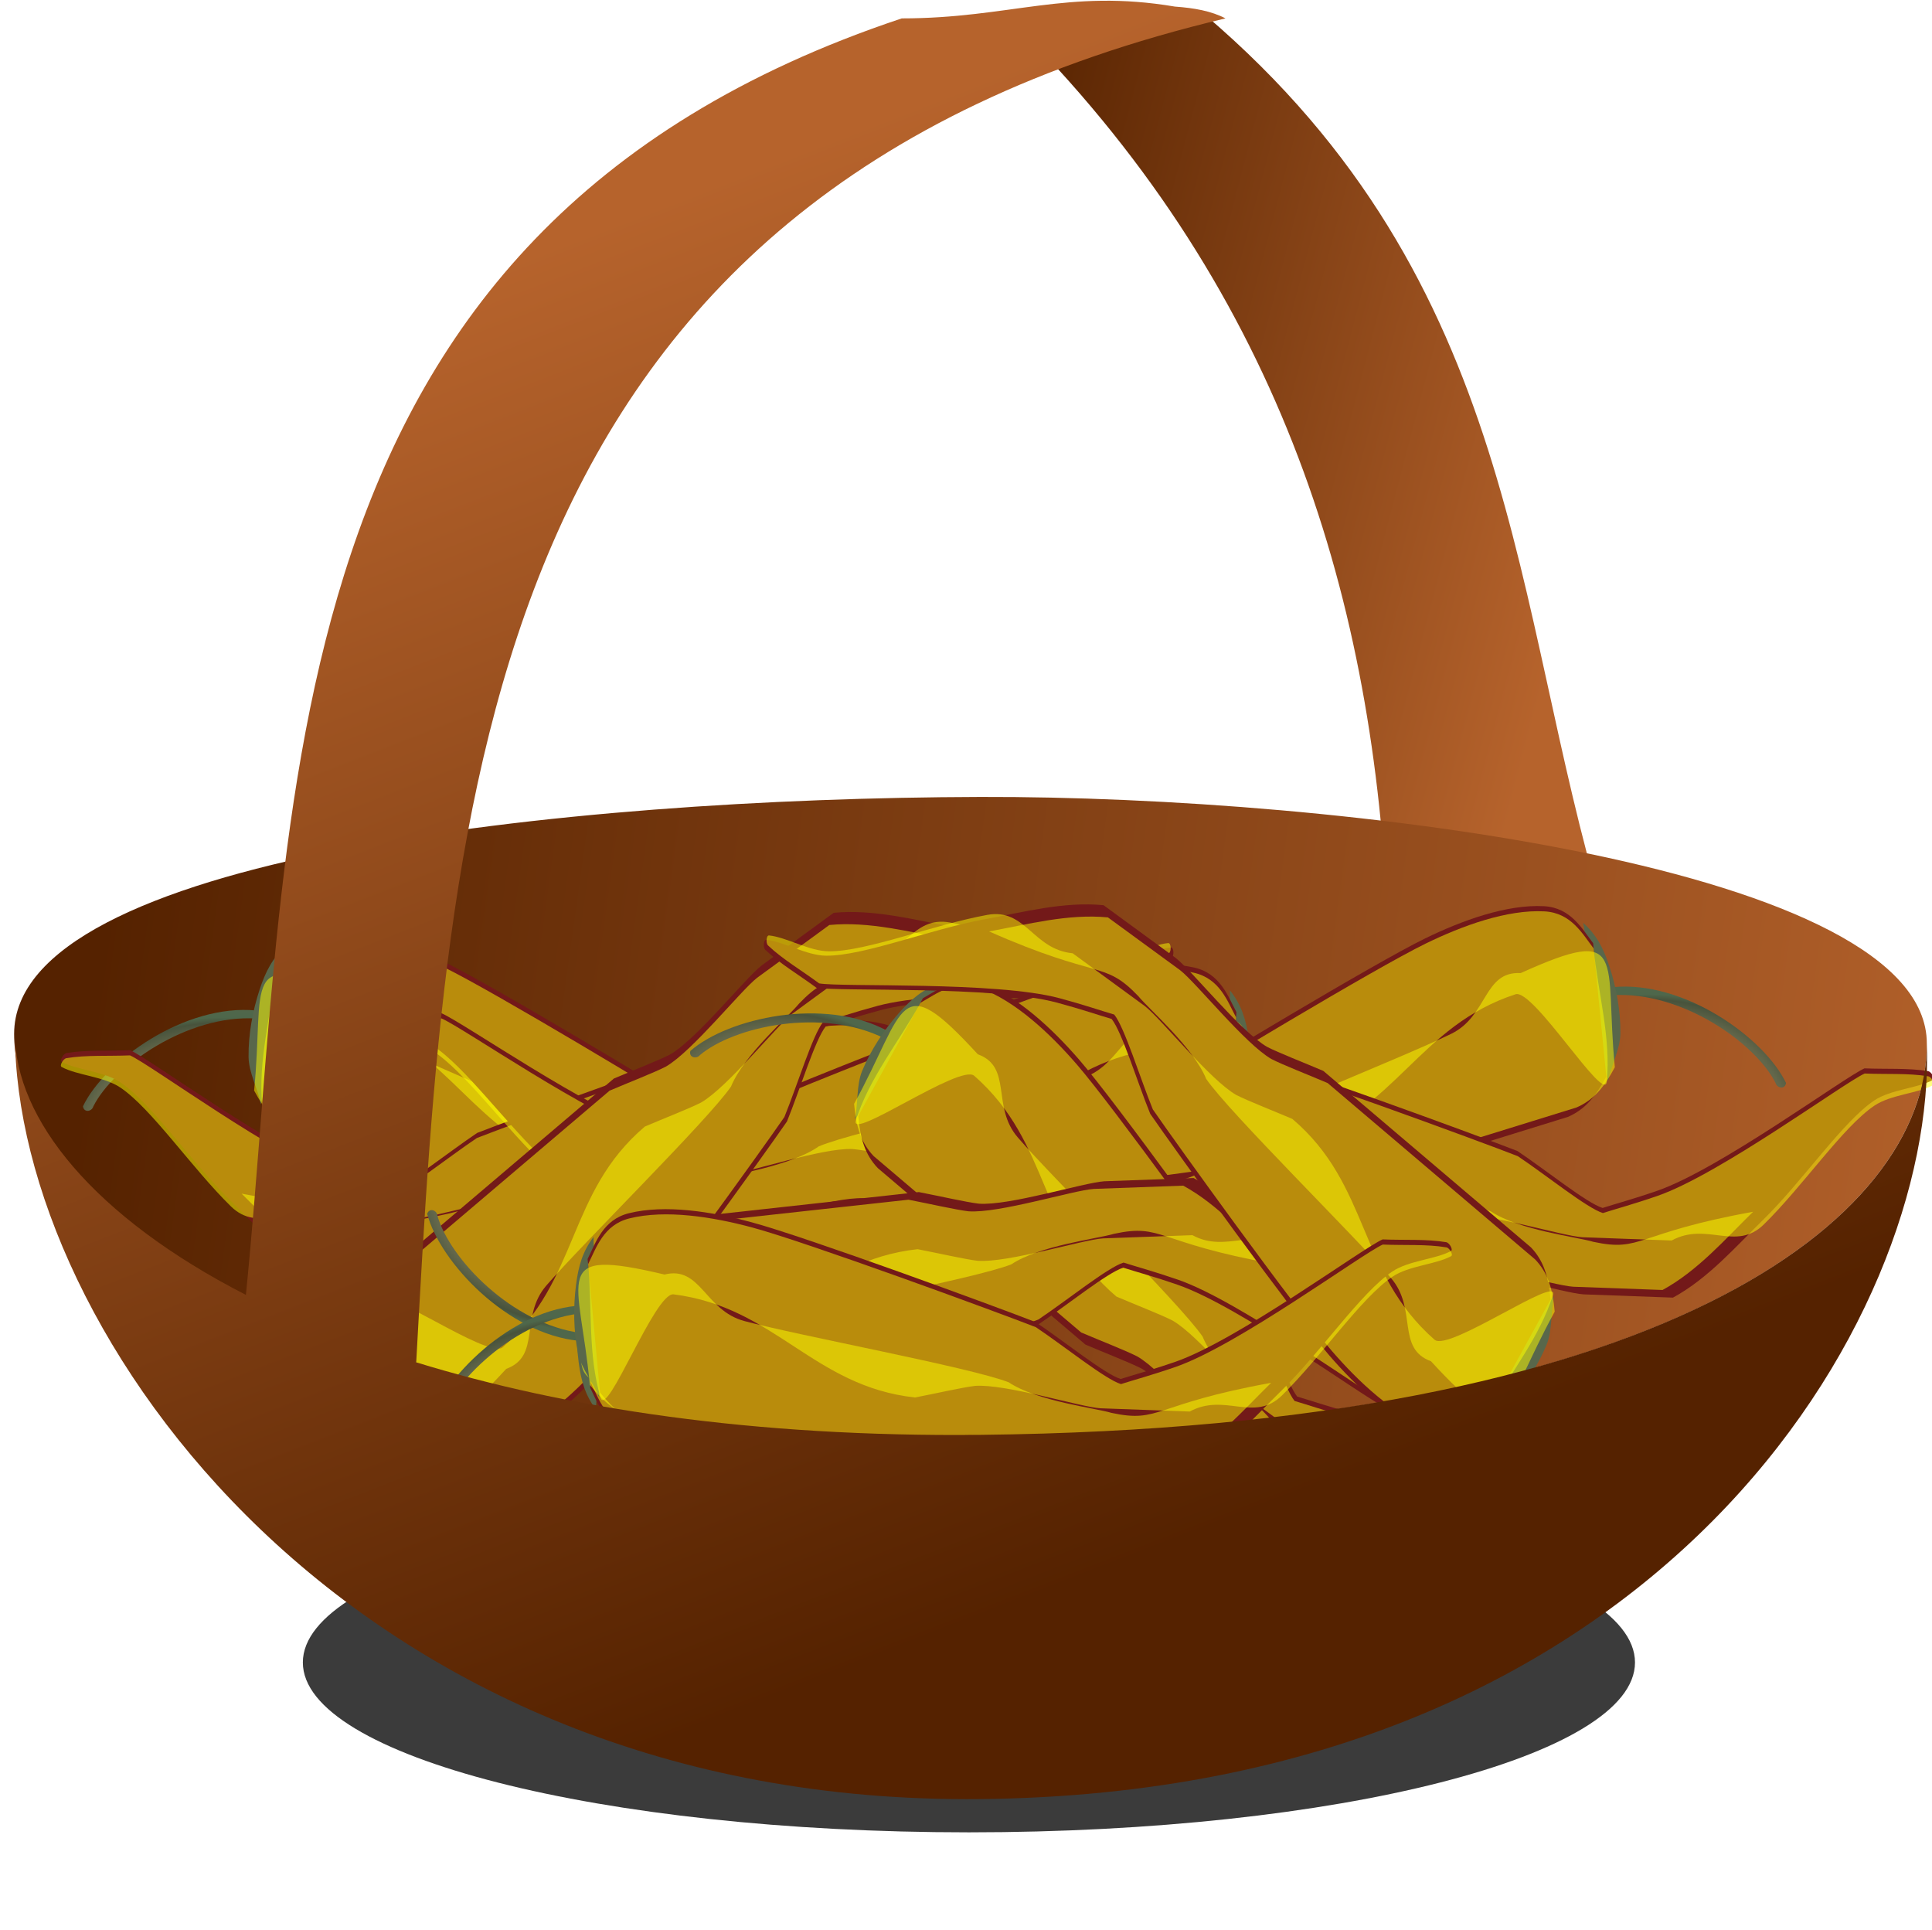
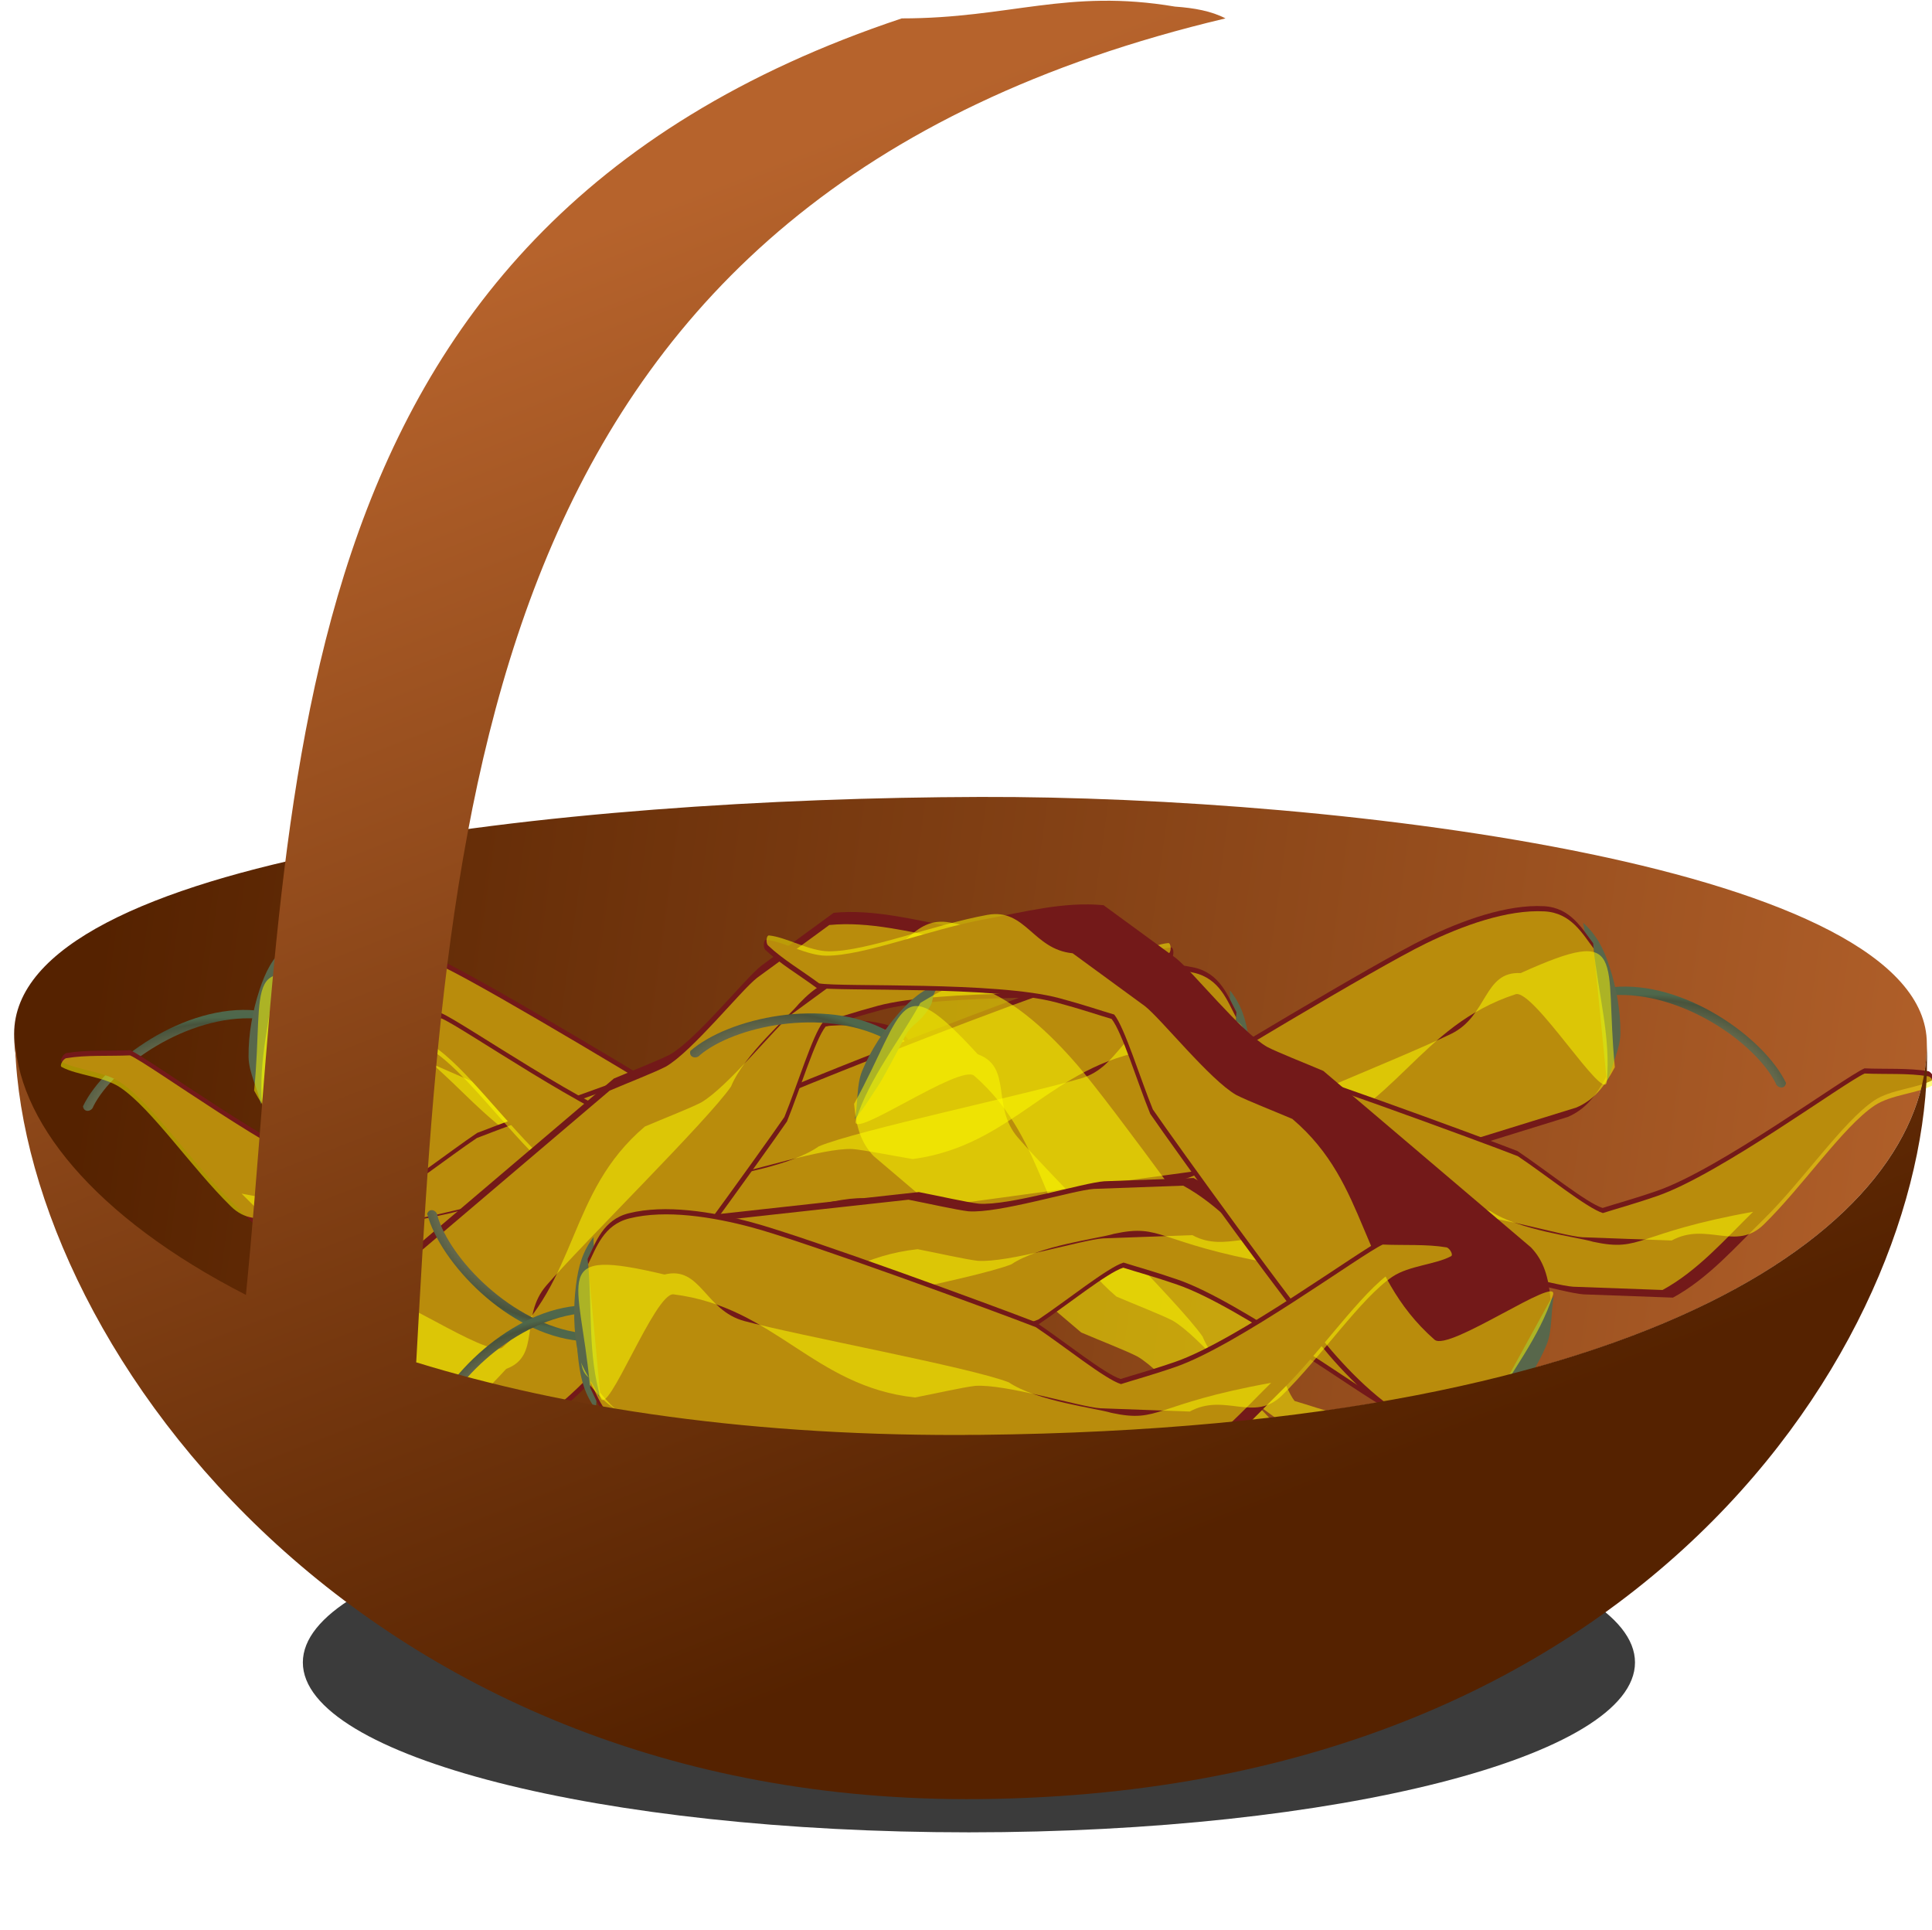
<svg xmlns="http://www.w3.org/2000/svg" xmlns:xlink="http://www.w3.org/1999/xlink" version="1.1" viewBox="0 0 259.56 259.24">
  <defs>
    <filter id="h" x="-.07" y="-.292" width="1.141" height="1.584" color-interpolation-filters="sRGB">
      <feGaussianBlur stdDeviation="0.851" />
    </filter>
    <linearGradient id="e" x1="25" x2="37" y1="16" y2="19.469" gradientTransform="matrix(12.716 0 0 14.021 -461.09 204.26)" gradientUnits="userSpaceOnUse" xlink:href="#b" />
    <linearGradient id="b">
      <stop stop-color="#520" offset="0" />
      <stop stop-color="#b6632c" offset="1" />
    </linearGradient>
    <linearGradient id="d" x1="9" x2="45" y1="30" y2="35" gradientTransform="matrix(12.716 0 0 12.716 -461.09 219.84)" gradientUnits="userSpaceOnUse" xlink:href="#b" />
    <filter id="f" x="-.553" y="-.097" width="2.106" height="1.194" color-interpolation-filters="sRGB">
      <feGaussianBlur stdDeviation="0.346" />
    </filter>
    <filter id="g" x="-.11" y="-.126" width="1.22" height="1.253" color-interpolation-filters="sRGB">
      <feGaussianBlur stdDeviation="0.346" />
    </filter>
    <radialGradient id="a" cx="552.12" cy="666.21" r="132.49" gradientTransform="scale(1.132 .884)" gradientUnits="userSpaceOnUse">
      <stop stop-color="#58674b" offset="0" />
      <stop stop-color="#63674b" offset=".671" />
      <stop stop-color="#48533c" offset=".75" />
      <stop stop-color="#4e674b" offset=".779" />
      <stop stop-color="#58674b" offset="1" />
    </radialGradient>
    <linearGradient id="c" x1="27.666" x2="18" y1="40.841" y2="16" gradientTransform="matrix(12.716 0 0 12.716 -461.09 219.84)" gradientUnits="userSpaceOnUse" xlink:href="#b" />
  </defs>
  <g transform="translate(-204.51 -222.74)">
    <g transform="matrix(.57 0 0 .57 414.52 12.924)">
      <path transform="matrix(10.827 0 0 11.439 -394.5 285.15)" d="m38 41.5c0 1.933-6.492 3.5-14.5 3.5s-14.5-1.567-14.5-3.5 6.492-3.5 14.5-3.5 14.5 1.567 14.5 3.5z" fill-opacity=".769" fill-rule="evenodd" filter="url(#h)" />
-       <path d="m-84.367 371.64c74.336 63.36 72.109 139.23 93.782 211.19h-50.865c-3.757-76.23-26.106-148.06-89.01-210.32l46.096-0.876z" color="#000000" fill="url(#e)" />
      <path d="m85.712 614.04c0 41.551-62.837 90.594-223.07 92.333-148.59 1.613-227.75-53.062-227.75-94.613s129.55-55.594 227.75-55.856c85.332-0.228 223.07 16.585 223.07 58.136z" fill="url(#d)" fill-rule="evenodd" />
      <path transform="matrix(12.716 0 0 12.716 -461.3 243.3)" d="m12.125 33.75 0.812-8.062c0.229 2.854-0.763 6.057 0.688 8.562l-1.5-0.5z" color="#000000" fill="#fff" fill-opacity=".326" filter="url(#f)" />
      <path transform="matrix(12.716 0 0 12.716 -462.18 240.68)" d="m8.188 31.25c3.431 3.496 5.185 3.161 7.562 4.25-2.709-0.071-2.48 2.261-1.75 3.5-2.129-1.539-4.154-3.392-5.812-7.75z" color="#000000" fill="#fff" fill-opacity=".326" filter="url(#g)" />
      <g transform="matrix(.855 0 0 .855 -370.87 -34.652)" fill-rule="evenodd">
        <g transform="matrix(.986 -.164 .164 .986 -19.853 47.876)">
          <g transform="matrix(.427 0 0 .427 87.667 721.42)">
            <path transform="translate(-20.154 -394.44)" d="m626.53 496.57c44.619 4.581 86.185 45.807 94.667 73.291 0.339 3.393 5.259 5.259 6.617 1.018-8.992-31.047-54.12-76.345-100.27-79.398l-4.581 3.054c1.188 0.679 2.375 1.357 3.563 2.036z" fill="url(#a)" />
            <path transform="translate(-20.154 -394.44)" d="m615.5 447.29c0.662 12.258-2.627 9.748-2.545 17.522 0.158 15.019 4.77 12.535 2.843 27.563-0.473 3.686-2.226 26.737-2.159 30.406 0.173 9.527-0.146 18.3 1.054 27.897 3.599-9.597 11.055-18.818 12.833-28.791 2.541-14.259 2.309-29.767 0.123-43.907-1.894-12.253-4.806-21.477-12.149-30.689z" fill="#58674b" />
            <path transform="translate(-20.154 -394.44)" d="m65.5 465.02c12.655-2.489 27.352-1.919 41.028-2.879 13.556 5.638 95.301 62.663 135.77 75.487 15.805 5.008 27.382 7.768 35.539 10.167 10.077-3.359 35.989-25.432 53.984-38.149 24.473-10.317 146.35-58.683 181.39-69.099 25.373-7.545 55.616-13.166 79.176-7.918 16.86 3.756 21.833 18.474 27.352 28.791-1.919 28.791-3.839 57.583-5.758 86.374-8.877 11.517-17.035 18.714-28.791 21.594-65.5 8.877-108.69 14.876-174.19 23.753-12.956-2.159-30.951-5.758-38.868-6.478-19.674-0.96-67.42 15.355-80.616 16.555-19.194 1.2-38.388 2.399-57.583 3.599-23.033-11.756-41.314-31.812-59.742-48.945-25.958-24.134-52.806-61.795-73.418-74.857-10.841-6.87-28.02-7.069-38.149-12.236-1.628-0.83 0.898-5.369 2.879-5.758z" fill="#731919" />
          </g>
          <path d="m107.02 752.98c5.401-1.063 11.674-0.819 17.512-1.229 5.786 2.407 40.677 26.746 57.95 32.22 6.746 2.138 11.687 3.315 15.169 4.34 4.301-1.434 15.361-10.855 23.042-16.283 10.446-4.404 62.468-25.047 77.42-29.493 10.83-3.22 23.738-5.62 33.794-3.379 7.196 1.603 9.319 7.885 11.674 12.289-0.819 12.289 0.729 24.97-2.458 36.867-1.606 5.995-15.753-28.703-20.86-27.926-27.892 4.244-37.819 26.349-65.776 30.138-5.53-0.922-13.211-2.458-16.59-2.765-8.397-0.41-28.776 6.554-34.409 7.066-8.193 0.512-16.385 1.024-24.578 1.536-9.831-5.018-17.634 3.565-25.499-3.748-11.08-10.301-22.539-26.376-31.337-31.951-4.627-2.933-11.959-3.017-16.283-5.223-0.695-0.354 0.383-2.291 1.229-2.458z" fill="#ff0" opacity=".5" />
          <path d="m200.51 796.16c4.301-1.434 20.361-3.712 28.042-9.14 10.446-4.404 57.468-14.333 72.42-18.779 10.83-3.22 11.595-15.62 21.651-13.379 31.757-8.41 23.368-0.258 21.36 29.87-3.789 4.915-7.271 7.988-12.289 9.217-27.957 3.789-46.39 6.349-74.347 10.138-5.53-0.922-13.211-2.458-16.59-2.765-8.397-0.41-28.776 6.554-34.409 7.066-8.193 0.512-16.385 1.024-24.578 1.536-9.831-5.018-17.634-13.578-25.499-20.891 32.767 5.037 30.784 10.397 44.24 7.128z" fill="#ff0" opacity=".5" />
        </g>
        <g transform="matrix(-.986 -.164 -.164 .986 540.76 54.305)">
          <g transform="matrix(.427 0 0 .427 87.667 721.42)">
            <path transform="translate(-20.154 -394.44)" d="m626.53 496.57c44.619 4.581 86.185 45.807 94.667 73.291 0.339 3.393 5.259 5.259 6.617 1.018-8.992-31.047-54.12-76.345-100.27-79.398l-4.581 3.054c1.188 0.679 2.375 1.357 3.563 2.036z" fill="url(#a)" />
            <path transform="translate(-20.154 -394.44)" d="m615.5 447.29c0.662 12.258-2.627 9.748-2.545 17.522 0.158 15.019 4.77 12.535 2.843 27.563-0.473 3.686-2.226 26.737-2.159 30.406 0.173 9.527-0.146 18.3 1.054 27.897 3.599-9.597 11.055-18.818 12.833-28.791 2.541-14.259 2.309-29.767 0.123-43.907-1.894-12.253-4.806-21.477-12.149-30.689z" fill="#58674b" />
            <path transform="translate(-20.154 -394.44)" d="m65.5 465.02c12.655-2.489 27.352-1.919 41.028-2.879 13.556 5.638 95.301 62.663 135.77 75.487 15.805 5.008 27.382 7.768 35.539 10.167 10.077-3.359 35.989-25.432 53.984-38.149 24.473-10.317 146.35-58.683 181.39-69.099 25.373-7.545 55.616-13.166 79.176-7.918 16.86 3.756 21.833 18.474 27.352 28.791-1.919 28.791-3.839 57.583-5.758 86.374-8.877 11.517-17.035 18.714-28.791 21.594-65.5 8.877-108.69 14.876-174.19 23.753-12.956-2.159-30.951-5.758-38.868-6.478-19.674-0.96-67.42 15.355-80.616 16.555-19.194 1.2-38.388 2.399-57.583 3.599-23.033-11.756-41.314-31.812-59.742-48.945-25.958-24.134-52.806-61.795-73.418-74.857-10.841-6.87-28.02-7.069-38.149-12.236-1.628-0.83 0.898-5.369 2.879-5.758z" fill="#731919" />
          </g>
          <path d="m107.02 752.98c5.401-1.063 11.674-0.819 17.512-1.229 5.786 2.407 40.677 26.746 57.95 32.22 6.746 2.138 11.687 3.315 15.169 4.34 4.301-1.434 15.361-10.855 23.042-16.283 10.446-4.404 62.468-25.047 77.42-29.493 10.83-3.22 23.738-5.62 33.794-3.379 7.196 1.603 9.319 7.885 11.674 12.289-0.819 12.289 0.729 24.97-2.458 36.867-1.606 5.995-15.753-28.703-20.86-27.926-27.892 4.244-37.819 26.349-65.776 30.138-5.53-0.922-13.211-2.458-16.59-2.765-8.397-0.41-28.776 6.554-34.409 7.066-8.193 0.512-16.385 1.024-24.578 1.536-9.831-5.018-17.634 3.565-25.499-3.748-11.08-10.301-22.539-26.376-31.337-31.951-4.627-2.933-11.959-3.017-16.283-5.223-0.695-0.354 0.383-2.291 1.229-2.458z" fill="#ff0" opacity=".5" />
          <path d="m200.51 796.16c4.301-1.434 20.361-3.712 28.042-9.14 10.446-4.404 57.468-14.333 72.42-18.779 10.83-3.22 11.595-15.62 21.651-13.379 31.757-8.41 23.368-0.258 21.36 29.87-3.789 4.915-7.271 7.988-12.289 9.217-27.957 3.789-46.39 6.349-74.347 10.138-5.53-0.922-13.211-2.458-16.59-2.765-8.397-0.41-28.776 6.554-34.409 7.066-8.193 0.512-16.385 1.024-24.578 1.536-9.831-5.018-17.634-13.578-25.499-20.891 32.767 5.037 30.784 10.397 44.24 7.128z" fill="#ff0" opacity=".5" />
        </g>
        <g transform="matrix(1 .026 -.026 1 -66.31 6.952)">
          <g transform="matrix(.427 0 0 .427 87.667 721.42)">
            <path transform="translate(-20.154 -394.44)" d="m626.53 496.57c44.619 4.581 86.185 45.807 94.667 73.291 0.339 3.393 5.259 5.259 6.617 1.018-8.992-31.047-54.12-76.345-100.27-79.398l-4.581 3.054c1.188 0.679 2.375 1.357 3.563 2.036z" fill="url(#a)" />
            <path transform="translate(-20.154 -394.44)" d="m615.5 447.29c0.662 12.258-2.627 9.748-2.545 17.522 0.158 15.019 4.77 12.535 2.843 27.563-0.473 3.686-2.226 26.737-2.159 30.406 0.173 9.527-0.146 18.3 1.054 27.897 3.599-9.597 11.055-18.818 12.833-28.791 2.541-14.259 2.309-29.767 0.123-43.907-1.894-12.253-4.806-21.477-12.149-30.689z" fill="#58674b" />
            <path transform="translate(-20.154 -394.44)" d="m65.5 465.02c12.655-2.489 27.352-1.919 41.028-2.879 13.556 5.638 95.301 62.663 135.77 75.487 15.805 5.008 27.382 7.768 35.539 10.167 10.077-3.359 35.989-25.432 53.984-38.149 24.473-10.317 146.35-58.683 181.39-69.099 25.373-7.545 55.616-13.166 79.176-7.918 16.86 3.756 21.833 18.474 27.352 28.791-1.919 28.791-3.839 57.583-5.758 86.374-8.877 11.517-17.035 18.714-28.791 21.594-65.5 8.877-108.69 14.876-174.19 23.753-12.956-2.159-30.951-5.758-38.868-6.478-19.674-0.96-67.42 15.355-80.616 16.555-19.194 1.2-38.388 2.399-57.583 3.599-23.033-11.756-41.314-31.812-59.742-48.945-25.958-24.134-52.806-61.795-73.418-74.857-10.841-6.87-28.02-7.069-38.149-12.236-1.628-0.83 0.898-5.369 2.879-5.758z" fill="#731919" />
          </g>
          <path d="m107.02 752.98c5.401-1.063 11.674-0.819 17.512-1.229 5.786 2.407 40.677 26.746 57.95 32.22 6.746 2.138 11.687 3.315 15.169 4.34 4.301-1.434 15.361-10.855 23.042-16.283 10.446-4.404 62.468-25.047 77.42-29.493 10.83-3.22 23.738-5.62 33.794-3.379 7.196 1.603 9.319 7.885 11.674 12.289-0.819 12.289 0.729 24.97-2.458 36.867-1.606 5.995-15.753-28.703-20.86-27.926-27.892 4.244-37.819 26.349-65.776 30.138-5.53-0.922-13.211-2.458-16.59-2.765-8.397-0.41-28.776 6.554-34.409 7.066-8.193 0.512-16.385 1.024-24.578 1.536-9.831-5.018-17.634 3.565-25.499-3.748-11.08-10.301-22.539-26.376-31.337-31.951-4.627-2.933-11.959-3.017-16.283-5.223-0.695-0.354 0.383-2.291 1.229-2.458z" fill="#ff0" opacity=".5" />
          <path d="m200.51 796.16c4.301-1.434 20.361-3.712 28.042-9.14 10.446-4.404 57.468-14.333 72.42-18.779 10.83-3.22 11.595-15.62 21.651-13.379 31.757-8.41 23.368-0.258 21.36 29.87-3.789 4.915-7.271 7.988-12.289 9.217-27.957 3.789-46.39 6.349-74.347 10.138-5.53-0.922-13.211-2.458-16.59-2.765-8.397-0.41-28.776 6.554-34.409 7.066-8.193 0.512-16.385 1.024-24.578 1.536-9.831-5.018-17.634-13.578-25.499-20.891 32.767 5.037 30.784 10.397 44.24 7.128z" fill="#ff0" opacity=".5" />
        </g>
        <g transform="matrix(-1 .026 .026 1 621.87 11.952)">
          <g transform="matrix(.427 0 0 .427 87.667 721.42)">
-             <path transform="translate(-20.154 -394.44)" d="m626.53 496.57c44.619 4.581 86.185 45.807 94.667 73.291 0.339 3.393 5.259 5.259 6.617 1.018-8.992-31.047-54.12-76.345-100.27-79.398l-4.581 3.054c1.188 0.679 2.375 1.357 3.563 2.036z" fill="url(#a)" />
            <path transform="translate(-20.154 -394.44)" d="m615.5 447.29c0.662 12.258-2.627 9.748-2.545 17.522 0.158 15.019 4.77 12.535 2.843 27.563-0.473 3.686-2.226 26.737-2.159 30.406 0.173 9.527-0.146 18.3 1.054 27.897 3.599-9.597 11.055-18.818 12.833-28.791 2.541-14.259 2.309-29.767 0.123-43.907-1.894-12.253-4.806-21.477-12.149-30.689z" fill="#58674b" />
            <path transform="translate(-20.154 -394.44)" d="m65.5 465.02c12.655-2.489 27.352-1.919 41.028-2.879 13.556 5.638 95.301 62.663 135.77 75.487 15.805 5.008 27.382 7.768 35.539 10.167 10.077-3.359 35.989-25.432 53.984-38.149 24.473-10.317 146.35-58.683 181.39-69.099 25.373-7.545 55.616-13.166 79.176-7.918 16.86 3.756 21.833 18.474 27.352 28.791-1.919 28.791-3.839 57.583-5.758 86.374-8.877 11.517-17.035 18.714-28.791 21.594-65.5 8.877-108.69 14.876-174.19 23.753-12.956-2.159-30.951-5.758-38.868-6.478-19.674-0.96-67.42 15.355-80.616 16.555-19.194 1.2-38.388 2.399-57.583 3.599-23.033-11.756-41.314-31.812-59.742-48.945-25.958-24.134-52.806-61.795-73.418-74.857-10.841-6.87-28.02-7.069-38.149-12.236-1.628-0.83 0.898-5.369 2.879-5.758z" fill="#731919" />
          </g>
          <path d="m107.02 752.98c5.401-1.063 11.674-0.819 17.512-1.229 5.786 2.407 40.677 26.746 57.95 32.22 6.746 2.138 11.687 3.315 15.169 4.34 4.301-1.434 15.361-10.855 23.042-16.283 10.446-4.404 62.468-25.047 77.42-29.493 10.83-3.22 23.738-5.62 33.794-3.379 7.196 1.603 9.319 7.885 11.674 12.289-0.819 12.289 0.729 24.97-2.458 36.867-1.606 5.995-15.753-28.703-20.86-27.926-27.892 4.244-37.819 26.349-65.776 30.138-5.53-0.922-13.211-2.458-16.59-2.765-8.397-0.41-28.776 6.554-34.409 7.066-8.193 0.512-16.385 1.024-24.578 1.536-9.831-5.018-17.634 3.565-25.499-3.748-11.08-10.301-22.539-26.376-31.337-31.951-4.627-2.933-11.959-3.017-16.283-5.223-0.695-0.354 0.383-2.291 1.229-2.458z" fill="#ff0" opacity=".5" />
          <path d="m200.51 796.16c4.301-1.434 20.361-3.712 28.042-9.14 10.446-4.404 57.468-14.333 72.42-18.779 10.83-3.22 11.595-15.62 21.651-13.379 31.757-8.41 23.368-0.258 21.36 29.87-3.789 4.915-7.271 7.988-12.289 9.217-27.957 3.789-46.39 6.349-74.347 10.138-5.53-0.922-13.211-2.458-16.59-2.765-8.397-0.41-28.776 6.554-34.409 7.066-8.193 0.512-16.385 1.024-24.578 1.536-9.831-5.018-17.634-13.578-25.499-20.891 32.767 5.037 30.784 10.397 44.24 7.128z" fill="#ff0" opacity=".5" />
        </g>
        <g transform="matrix(.427 0 0 .427 87.667 721.42)">
-           <path transform="translate(-20.154 -394.44)" d="m626.53 496.57c44.619 4.581 86.185 45.807 94.667 73.291 0.339 3.393 5.259 5.259 6.617 1.018-8.992-31.047-54.12-76.345-100.27-79.398l-4.581 3.054c1.188 0.679 2.375 1.357 3.563 2.036z" fill="url(#a)" />
          <path transform="translate(-20.154 -394.44)" d="m615.5 447.29c0.662 12.258-2.627 9.748-2.545 17.522 0.158 15.019 4.77 12.535 2.843 27.563-0.473 3.686-2.226 26.737-2.159 30.406 0.173 9.527-0.146 18.3 1.054 27.897 3.599-9.597 11.055-18.818 12.833-28.791 2.541-14.259 2.309-29.767 0.123-43.907-1.894-12.253-4.806-21.477-12.149-30.689z" fill="#58674b" />
          <path transform="translate(-20.154 -394.44)" d="m65.5 465.02c12.655-2.489 27.352-1.919 41.028-2.879 13.556 5.638 95.301 62.663 135.77 75.487 15.805 5.008 27.382 7.768 35.539 10.167 10.077-3.359 35.989-25.432 53.984-38.149 24.473-10.317 146.35-58.683 181.39-69.099 25.373-7.545 55.616-13.166 79.176-7.918 16.86 3.756 21.833 18.474 27.352 28.791-1.919 28.791-3.839 57.583-5.758 86.374-8.877 11.517-17.035 18.714-28.791 21.594-65.5 8.877-108.69 14.876-174.19 23.753-12.956-2.159-30.951-5.758-38.868-6.478-19.674-0.96-67.42 15.355-80.616 16.555-19.194 1.2-38.388 2.399-57.583 3.599-23.033-11.756-41.314-31.812-59.742-48.945-25.958-24.134-52.806-61.795-73.418-74.857-10.841-6.87-28.02-7.069-38.149-12.236-1.628-0.83 0.898-5.369 2.879-5.758z" fill="#731919" />
        </g>
        <path d="m107.02 752.98c5.401-1.063 11.674-0.819 17.512-1.229 5.786 2.407 40.677 26.746 57.95 32.22 6.746 2.138 11.687 3.315 15.169 4.34 4.301-1.434 15.361-10.855 23.042-16.283 10.446-4.404 62.468-25.047 77.42-29.493 10.83-3.22 23.738-5.62 33.794-3.379 7.196 1.603 9.319 7.885 11.674 12.289-0.819 12.289 0.729 24.97-2.458 36.867-1.606 5.995-15.753-28.703-20.86-27.926-27.892 4.244-37.819 26.349-65.776 30.138-5.53-0.922-13.211-2.458-16.59-2.765-8.397-0.41-28.776 6.554-34.409 7.066-8.193 0.512-16.385 1.024-24.578 1.536-9.831-5.018-17.634 3.565-25.499-3.748-11.08-10.301-22.539-26.376-31.337-31.951-4.627-2.933-11.959-3.017-16.283-5.223-0.695-0.354 0.383-2.291 1.229-2.458z" fill="#ff0" opacity=".5" />
        <path d="m200.51 796.16c4.301-1.434 20.361-3.712 28.042-9.14 10.446-4.404 57.468-14.333 72.42-18.779 10.83-3.22 11.595-15.62 21.651-13.379 31.757-8.41 23.368-0.258 21.36 29.87-3.789 4.915-7.271 7.988-12.289 9.217-27.957 3.789-46.39 6.349-74.347 10.138-5.53-0.922-13.211-2.458-16.59-2.765-8.397-0.41-28.776 6.554-34.409 7.066-8.193 0.512-16.385 1.024-24.578 1.536-9.831-5.018-17.634-13.578-25.499-20.891 32.767 5.037 30.784 10.397 44.24 7.128z" fill="#ff0" opacity=".5" />
        <g transform="matrix(-.843 .539 -.539 -.843 821.24 1310.8)">
          <g transform="matrix(.427 0 0 .427 87.667 721.42)">
            <path transform="translate(-20.154 -394.44)" d="m626.53 496.57c44.619 4.581 86.185 45.807 94.667 73.291 0.339 3.393 5.259 5.259 6.617 1.018-8.992-31.047-54.12-76.345-100.27-79.398l-4.581 3.054c1.188 0.679 2.375 1.357 3.563 2.036z" fill="url(#a)" />
            <path transform="translate(-20.154 -394.44)" d="m615.5 447.29c0.662 12.258-2.627 9.748-2.545 17.522 0.158 15.019 4.77 12.535 2.843 27.563-0.473 3.686-2.226 26.737-2.159 30.406 0.173 9.527-0.146 18.3 1.054 27.897 3.599-9.597 11.055-18.818 12.833-28.791 2.541-14.259 2.309-29.767 0.123-43.907-1.894-12.253-4.806-21.477-12.149-30.689z" fill="#58674b" />
            <path transform="translate(-20.154 -394.44)" d="m65.5 465.02c12.655-2.489 27.352-1.919 41.028-2.879 13.556 5.638 95.301 62.663 135.77 75.487 15.805 5.008 27.382 7.768 35.539 10.167 10.077-3.359 35.989-25.432 53.984-38.149 24.473-10.317 146.35-58.683 181.39-69.099 25.373-7.545 55.616-13.166 79.176-7.918 16.86 3.756 21.833 18.474 27.352 28.791-1.919 28.791-3.839 57.583-5.758 86.374-8.877 11.517-17.035 18.714-28.791 21.594-65.5 8.877-108.69 14.876-174.19 23.753-12.956-2.159-30.951-5.758-38.868-6.478-19.674-0.96-67.42 15.355-80.616 16.555-19.194 1.2-38.388 2.399-57.583 3.599-23.033-11.756-41.314-31.812-59.742-48.945-25.958-24.134-52.806-61.795-73.418-74.857-10.841-6.87-28.02-7.069-38.149-12.236-1.628-0.83 0.898-5.369 2.879-5.758z" fill="#731919" />
          </g>
          <path d="m107.02 752.98c5.401-1.063 11.674-0.819 17.512-1.229 5.786 2.407 40.677 26.746 57.95 32.22 6.746 2.138 11.687 3.315 15.169 4.34 4.301-1.434 15.361-10.855 23.042-16.283 10.446-4.404 62.468-25.047 77.42-29.493 10.83-3.22 23.738-5.62 33.794-3.379 7.196 1.603 9.319 7.885 11.674 12.289-0.819 12.289 0.729 24.97-2.458 36.867-1.606 5.995-15.753-28.703-20.86-27.926-27.892 4.244-37.819 26.349-65.776 30.138-5.53-0.922-13.211-2.458-16.59-2.765-8.397-0.41-28.776 6.554-34.409 7.066-8.193 0.512-16.385 1.024-24.578 1.536-9.831-5.018-17.634 3.565-25.499-3.748-11.08-10.301-22.539-26.376-31.337-31.951-4.627-2.933-11.959-3.017-16.283-5.223-0.695-0.354 0.383-2.291 1.229-2.458z" fill="#ff0" opacity=".5" />
          <path d="m200.51 796.16c4.301-1.434 20.361-3.712 28.042-9.14 10.446-4.404 57.468-14.333 72.42-18.779 10.83-3.22 11.595-15.62 21.651-13.379 31.757-8.41 23.368-0.258 21.36 29.87-3.789 4.915-7.271 7.988-12.289 9.217-27.957 3.789-46.39 6.349-74.347 10.138-5.53-0.922-13.211-2.458-16.59-2.765-8.397-0.41-28.776 6.554-34.409 7.066-8.193 0.512-16.385 1.024-24.578 1.536-9.831-5.018-17.634-13.578-25.499-20.891 32.767 5.037 30.784 10.397 44.24 7.128z" fill="#ff0" opacity=".5" />
        </g>
        <g transform="matrix(-.843 -.539 -.539 .843 951.24 299.18)">
          <g transform="matrix(.427 0 0 .427 87.667 721.42)">
            <path transform="translate(-20.154 -394.44)" d="m626.53 496.57c44.619 4.581 86.185 45.807 94.667 73.291 0.339 3.393 5.259 5.259 6.617 1.018-8.992-31.047-54.12-76.345-100.27-79.398l-4.581 3.054c1.188 0.679 2.375 1.357 3.563 2.036z" fill="url(#a)" />
            <path transform="translate(-20.154 -394.44)" d="m615.5 447.29c0.662 12.258-2.627 9.748-2.545 17.522 0.158 15.019 4.77 12.535 2.843 27.563-0.473 3.686-2.226 26.737-2.159 30.406 0.173 9.527-0.146 18.3 1.054 27.897 3.599-9.597 11.055-18.818 12.833-28.791 2.541-14.259 2.309-29.767 0.123-43.907-1.894-12.253-4.806-21.477-12.149-30.689z" fill="#58674b" />
-             <path transform="translate(-20.154 -394.44)" d="m65.5 465.02c12.655-2.489 27.352-1.919 41.028-2.879 13.556 5.638 95.301 62.663 135.77 75.487 15.805 5.008 27.382 7.768 35.539 10.167 10.077-3.359 35.989-25.432 53.984-38.149 24.473-10.317 146.35-58.683 181.39-69.099 25.373-7.545 55.616-13.166 79.176-7.918 16.86 3.756 21.833 18.474 27.352 28.791-1.919 28.791-3.839 57.583-5.758 86.374-8.877 11.517-17.035 18.714-28.791 21.594-65.5 8.877-108.69 14.876-174.19 23.753-12.956-2.159-30.951-5.758-38.868-6.478-19.674-0.96-67.42 15.355-80.616 16.555-19.194 1.2-38.388 2.399-57.583 3.599-23.033-11.756-41.314-31.812-59.742-48.945-25.958-24.134-52.806-61.795-73.418-74.857-10.841-6.87-28.02-7.069-38.149-12.236-1.628-0.83 0.898-5.369 2.879-5.758z" fill="#731919" />
+             <path transform="translate(-20.154 -394.44)" d="m65.5 465.02z" fill="#731919" />
          </g>
          <path d="m107.02 752.98c5.401-1.063 11.674-0.819 17.512-1.229 5.786 2.407 40.677 26.746 57.95 32.22 6.746 2.138 11.687 3.315 15.169 4.34 4.301-1.434 15.361-10.855 23.042-16.283 10.446-4.404 62.468-25.047 77.42-29.493 10.83-3.22 23.738-5.62 33.794-3.379 7.196 1.603 9.319 7.885 11.674 12.289-0.819 12.289 0.729 24.97-2.458 36.867-1.606 5.995-15.753-28.703-20.86-27.926-27.892 4.244-37.819 26.349-65.776 30.138-5.53-0.922-13.211-2.458-16.59-2.765-8.397-0.41-28.776 6.554-34.409 7.066-8.193 0.512-16.385 1.024-24.578 1.536-9.831-5.018-17.634 3.565-25.499-3.748-11.08-10.301-22.539-26.376-31.337-31.951-4.627-2.933-11.959-3.017-16.283-5.223-0.695-0.354 0.383-2.291 1.229-2.458z" fill="#ff0" opacity=".5" />
          <path d="m200.51 796.16c4.301-1.434 20.361-3.712 28.042-9.14 10.446-4.404 57.468-14.333 72.42-18.779 10.83-3.22 11.595-15.62 21.651-13.379 31.757-8.41 23.368-0.258 21.36 29.87-3.789 4.915-7.271 7.988-12.289 9.217-27.957 3.789-46.39 6.349-74.347 10.138-5.53-0.922-13.211-2.458-16.59-2.765-8.397-0.41-28.776 6.554-34.409 7.066-8.193 0.512-16.385 1.024-24.578 1.536-9.831-5.018-17.634-13.578-25.499-20.891 32.767 5.037 30.784 10.397 44.24 7.128z" fill="#ff0" opacity=".5" />
        </g>
        <g transform="matrix(-1 -.026 .026 -1 489.73 1612.5)">
          <g transform="matrix(.427 0 0 .427 87.667 721.42)">
            <path transform="translate(-20.154 -394.44)" d="m626.53 496.57c44.619 4.581 86.185 45.807 94.667 73.291 0.339 3.393 5.259 5.259 6.617 1.018-8.992-31.047-54.12-76.345-100.27-79.398l-4.581 3.054c1.188 0.679 2.375 1.357 3.563 2.036z" fill="url(#a)" />
            <path transform="translate(-20.154 -394.44)" d="m615.5 447.29c0.662 12.258-2.627 9.748-2.545 17.522 0.158 15.019 4.77 12.535 2.843 27.563-0.473 3.686-2.226 26.737-2.159 30.406 0.173 9.527-0.146 18.3 1.054 27.897 3.599-9.597 11.055-18.818 12.833-28.791 2.541-14.259 2.309-29.767 0.123-43.907-1.894-12.253-4.806-21.477-12.149-30.689z" fill="#58674b" />
            <path transform="translate(-20.154 -394.44)" d="m65.5 465.02c12.655-2.489 27.352-1.919 41.028-2.879 13.556 5.638 95.301 62.663 135.77 75.487 15.805 5.008 27.382 7.768 35.539 10.167 10.077-3.359 35.989-25.432 53.984-38.149 24.473-10.317 146.35-58.683 181.39-69.099 25.373-7.545 55.616-13.166 79.176-7.918 16.86 3.756 21.833 18.474 27.352 28.791-1.919 28.791-3.839 57.583-5.758 86.374-8.877 11.517-17.035 18.714-28.791 21.594-65.5 8.877-108.69 14.876-174.19 23.753-12.956-2.159-30.951-5.758-38.868-6.478-19.674-0.96-67.42 15.355-80.616 16.555-19.194 1.2-38.388 2.399-57.583 3.599-23.033-11.756-41.314-31.812-59.742-48.945-25.958-24.134-52.806-61.795-73.418-74.857-10.841-6.87-28.02-7.069-38.149-12.236-1.628-0.83 0.898-5.369 2.879-5.758z" fill="#731919" />
          </g>
          <path d="m107.02 752.98c5.401-1.063 11.674-0.819 17.512-1.229 5.786 2.407 40.677 26.746 57.95 32.22 6.746 2.138 11.687 3.315 15.169 4.34 4.301-1.434 15.361-10.855 23.042-16.283 10.446-4.404 62.468-25.047 77.42-29.493 10.83-3.22 23.738-5.62 33.794-3.379 7.196 1.603 9.319 7.885 11.674 12.289-0.819 12.289 0.729 24.97-2.458 36.867-1.606 5.995-15.753-28.703-20.86-27.926-27.892 4.244-37.819 26.349-65.776 30.138-5.53-0.922-13.211-2.458-16.59-2.765-8.397-0.41-28.776 6.554-34.409 7.066-8.193 0.512-16.385 1.024-24.578 1.536-9.831-5.018-17.634 3.565-25.499-3.748-11.08-10.301-22.539-26.376-31.337-31.951-4.627-2.933-11.959-3.017-16.283-5.223-0.695-0.354 0.383-2.291 1.229-2.458z" fill="#ff0" opacity=".5" />
          <path d="m200.51 796.16c4.301-1.434 20.361-3.712 28.042-9.14 10.446-4.404 57.468-14.333 72.42-18.779 10.83-3.22 11.595-15.62 21.651-13.379 31.757-8.41 23.368-0.258 21.36 29.87-3.789 4.915-7.271 7.988-12.289 9.217-27.957 3.789-46.39 6.349-74.347 10.138-5.53-0.922-13.211-2.458-16.59-2.765-8.397-0.41-28.776 6.554-34.409 7.066-8.193 0.512-16.385 1.024-24.578 1.536-9.831-5.018-17.634-13.578-25.499-20.891 32.767 5.037 30.784 10.397 44.24 7.128z" fill="#ff0" opacity=".5" />
        </g>
        <g transform="matrix(.843 .539 .539 -.843 -281.52 1308.7)">
          <g transform="matrix(.427 0 0 .427 87.667 721.42)">
            <path transform="translate(-20.154 -394.44)" d="m626.53 496.57c44.619 4.581 86.185 45.807 94.667 73.291 0.339 3.393 5.259 5.259 6.617 1.018-8.992-31.047-54.12-76.345-100.27-79.398l-4.581 3.054c1.188 0.679 2.375 1.357 3.563 2.036z" fill="url(#a)" />
            <path transform="translate(-20.154 -394.44)" d="m615.5 447.29c0.662 12.258-2.627 9.748-2.545 17.522 0.158 15.019 4.77 12.535 2.843 27.563-0.473 3.686-2.226 26.737-2.159 30.406 0.173 9.527-0.146 18.3 1.054 27.897 3.599-9.597 11.055-18.818 12.833-28.791 2.541-14.259 2.309-29.767 0.123-43.907-1.894-12.253-4.806-21.477-12.149-30.689z" fill="#58674b" />
            <path transform="translate(-20.154 -394.44)" d="m65.5 465.02c12.655-2.489 27.352-1.919 41.028-2.879 13.556 5.638 95.301 62.663 135.77 75.487 15.805 5.008 27.382 7.768 35.539 10.167 10.077-3.359 35.989-25.432 53.984-38.149 24.473-10.317 146.35-58.683 181.39-69.099 25.373-7.545 55.616-13.166 79.176-7.918 16.86 3.756 21.833 18.474 27.352 28.791-1.919 28.791-3.839 57.583-5.758 86.374-8.877 11.517-17.035 18.714-28.791 21.594-65.5 8.877-108.69 14.876-174.19 23.753-12.956-2.159-30.951-5.758-38.868-6.478-19.674-0.96-67.42 15.355-80.616 16.555-19.194 1.2-38.388 2.399-57.583 3.599-23.033-11.756-41.314-31.812-59.742-48.945-25.958-24.134-52.806-61.795-73.418-74.857-10.841-6.87-28.02-7.069-38.149-12.236-1.628-0.83 0.898-5.369 2.879-5.758z" fill="#731919" />
          </g>
          <path d="m107.02 752.98c5.401-1.063 11.674-0.819 17.512-1.229 5.786 2.407 40.677 26.746 57.95 32.22 6.746 2.138 11.687 3.315 15.169 4.34 4.301-1.434 15.361-10.855 23.042-16.283 10.446-4.404 62.468-25.047 77.42-29.493 10.83-3.22 23.738-5.62 33.794-3.379 7.196 1.603 9.319 7.885 11.674 12.289-0.819 12.289 0.729 24.97-2.458 36.867-1.606 5.995-15.753-28.703-20.86-27.926-27.892 4.244-37.819 26.349-65.776 30.138-5.53-0.922-13.211-2.458-16.59-2.765-8.397-0.41-28.776 6.554-34.409 7.066-8.193 0.512-16.385 1.024-24.578 1.536-9.831-5.018-17.634 3.565-25.499-3.748-11.08-10.301-22.539-26.376-31.337-31.951-4.627-2.933-11.959-3.017-16.283-5.223-0.695-0.354 0.383-2.291 1.229-2.458z" fill="#ff0" opacity=".5" />
-           <path d="m200.51 796.16c4.301-1.434 20.361-3.712 28.042-9.14 10.446-4.404 57.468-14.333 72.42-18.779 10.83-3.22 11.595-15.62 21.651-13.379 31.757-8.41 23.368-0.258 21.36 29.87-3.789 4.915-7.271 7.988-12.289 9.217-27.957 3.789-46.39 6.349-74.347 10.138-5.53-0.922-13.211-2.458-16.59-2.765-8.397-0.41-28.776 6.554-34.409 7.066-8.193 0.512-16.385 1.024-24.578 1.536-9.831-5.018-17.634-13.578-25.499-20.891 32.767 5.037 30.784 10.397 44.24 7.128z" fill="#ff0" opacity=".5" />
        </g>
        <g transform="matrix(-1 .026 .026 1 489.02 59.095)">
          <g transform="matrix(.427 0 0 .427 87.667 721.42)">
            <path transform="translate(-20.154 -394.44)" d="m626.53 496.57c44.619 4.581 86.185 45.807 94.667 73.291 0.339 3.393 5.259 5.259 6.617 1.018-8.992-31.047-54.12-76.345-100.27-79.398l-4.581 3.054c1.188 0.679 2.375 1.357 3.563 2.036z" fill="url(#a)" />
            <path transform="translate(-20.154 -394.44)" d="m615.5 447.29c0.662 12.258-2.627 9.748-2.545 17.522 0.158 15.019 4.77 12.535 2.843 27.563-0.473 3.686-2.226 26.737-2.159 30.406 0.173 9.527-0.146 18.3 1.054 27.897 3.599-9.597 11.055-18.818 12.833-28.791 2.541-14.259 2.309-29.767 0.123-43.907-1.894-12.253-4.806-21.477-12.149-30.689z" fill="#58674b" />
            <path transform="translate(-20.154 -394.44)" d="m65.5 465.02c12.655-2.489 27.352-1.919 41.028-2.879 13.556 5.638 95.301 62.663 135.77 75.487 15.805 5.008 27.382 7.768 35.539 10.167 10.077-3.359 35.989-25.432 53.984-38.149 24.473-10.317 146.35-58.683 181.39-69.099 25.373-7.545 55.616-13.166 79.176-7.918 16.86 3.756 21.833 18.474 27.352 28.791-1.919 28.791-3.839 57.583-5.758 86.374-8.877 11.517-17.035 18.714-28.791 21.594-65.5 8.877-108.69 14.876-174.19 23.753-12.956-2.159-30.951-5.758-38.868-6.478-19.674-0.96-67.42 15.355-80.616 16.555-19.194 1.2-38.388 2.399-57.583 3.599-23.033-11.756-41.314-31.812-59.742-48.945-25.958-24.134-52.806-61.795-73.418-74.857-10.841-6.87-28.02-7.069-38.149-12.236-1.628-0.83 0.898-5.369 2.879-5.758z" fill="#731919" />
          </g>
          <path d="m107.02 752.98c5.401-1.063 11.674-0.819 17.512-1.229 5.786 2.407 40.677 26.746 57.95 32.22 6.746 2.138 11.687 3.315 15.169 4.34 4.301-1.434 15.361-10.855 23.042-16.283 10.446-4.404 62.468-25.047 77.42-29.493 10.83-3.22 23.738-5.62 33.794-3.379 7.196 1.603 9.319 7.885 11.674 12.289-0.819 12.289 0.729 24.97-2.458 36.867-1.606 5.995-15.753-28.703-20.86-27.926-27.892 4.244-37.819 26.349-65.776 30.138-5.53-0.922-13.211-2.458-16.59-2.765-8.397-0.41-28.776 6.554-34.409 7.066-8.193 0.512-16.385 1.024-24.578 1.536-9.831-5.018-17.634 3.565-25.499-3.748-11.08-10.301-22.539-26.376-31.337-31.951-4.627-2.933-11.959-3.017-16.283-5.223-0.695-0.354 0.383-2.291 1.229-2.458z" fill="#ff0" opacity=".5" />
          <path d="m200.51 796.16c4.301-1.434 20.361-3.712 28.042-9.14 10.446-4.404 57.468-14.333 72.42-18.779 10.83-3.22 11.595-15.62 21.651-13.379 31.757-8.41 23.368-0.258 21.36 29.87-3.789 4.915-7.271 7.988-12.289 9.217-27.957 3.789-46.39 6.349-74.347 10.138-5.53-0.922-13.211-2.458-16.59-2.765-8.397-0.41-28.776 6.554-34.409 7.066-8.193 0.512-16.385 1.024-24.578 1.536-9.831-5.018-17.634-13.578-25.499-20.891 32.767 5.037 30.784 10.397 44.24 7.128z" fill="#ff0" opacity=".5" />
        </g>
      </g>
      <path d="m-91.52 369.65c-25.383-4.284-38.943 2.782-64.376 2.782-151.4 50.466-143.02 184.89-154.58 300.82-35.867-18.368-54.441-41.514-54.441-61.594 0 70.049 79.112 182.03 227.7 180.41 160.23-1.74 225.27-113.68 222.93-178.03 0 41.551-62.701 90.453-222.93 92.193-53.562 0.582-98.068-6.298-133.12-17.087 7.389-134.23 14.82-275.01 190.74-316.71-3.292-1.72-7.33-2.459-11.921-2.782z" fill="url(#c)" fill-rule="evenodd" />
    </g>
  </g>
</svg>